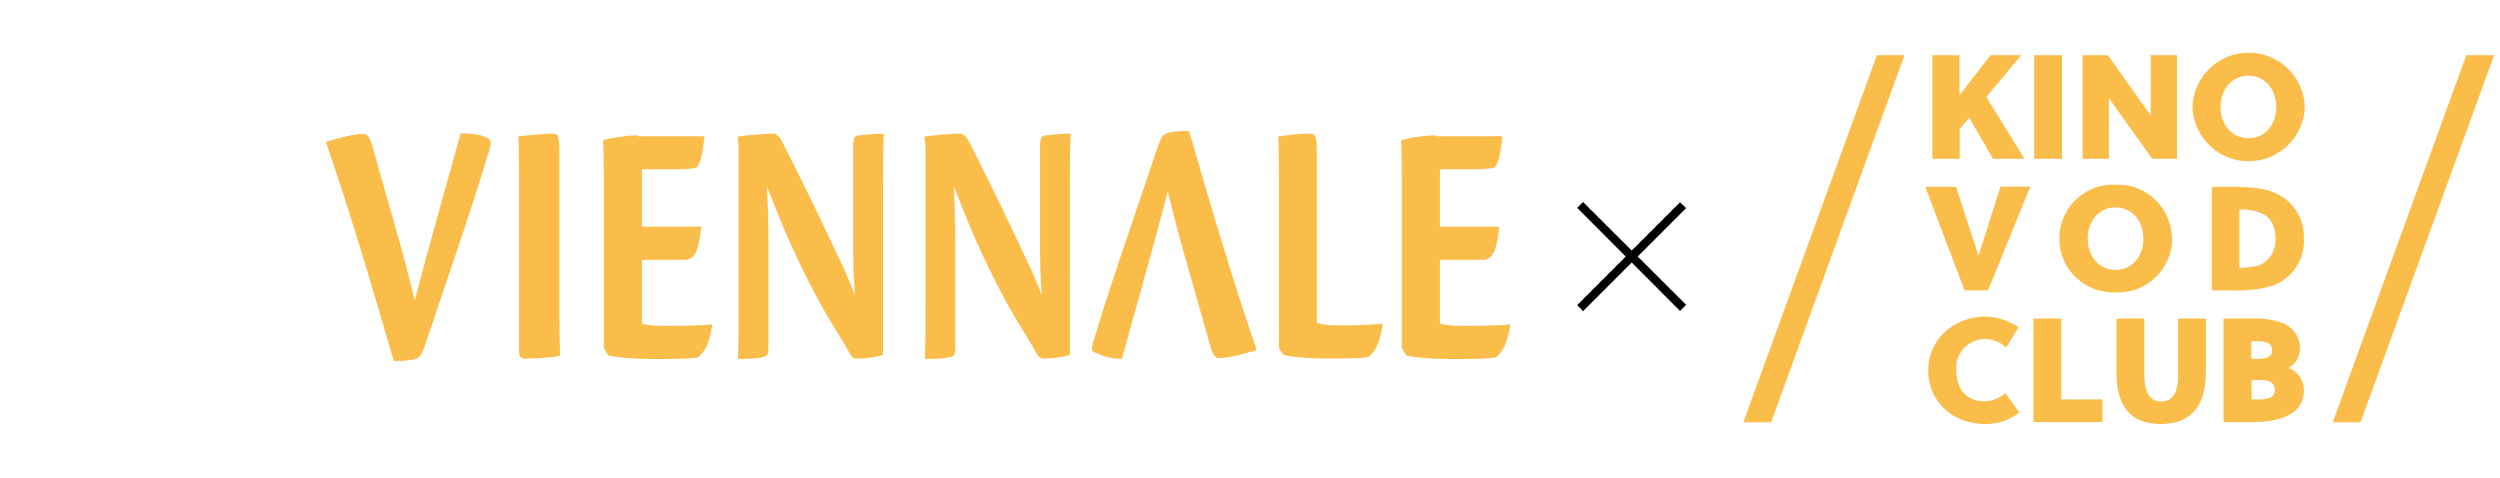
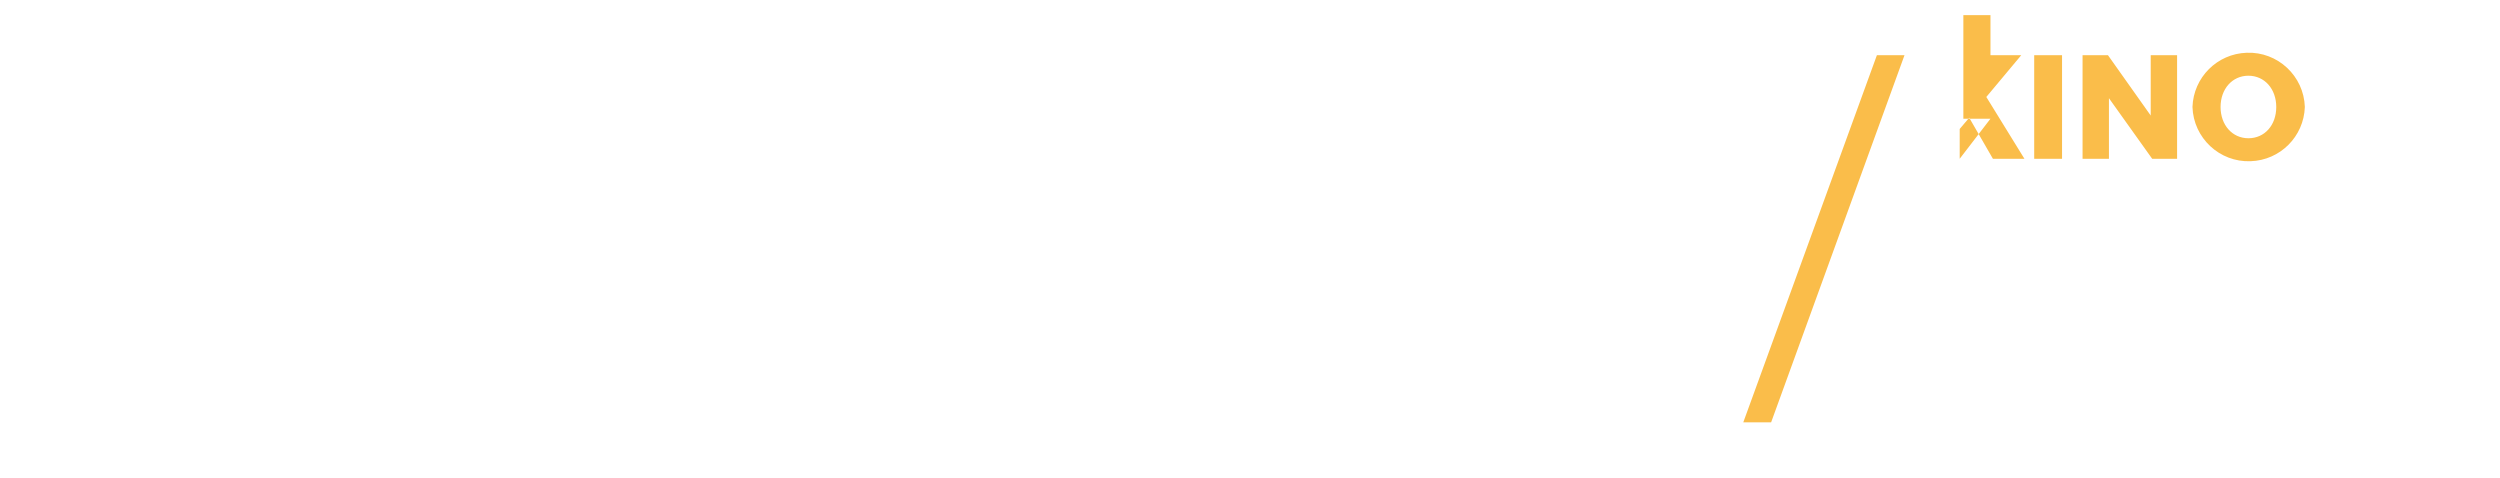
<svg xmlns="http://www.w3.org/2000/svg" id="Ebene_1" version="1.1" viewBox="0 0 1023.5 195.7">
  <defs>
    <style> .st0 { fill: none; } .st1 { fill: #fabd4a; } </style>
  </defs>
-   <path id="path950" class="st1" d="M486.8,53.6c-5.4,0-8.4.4-10,1.4-1.2.7-1.9,2.6-3,5.6-8.3,25.1-18.5,53.3-26.4,80-1.2,3.9.6,3.4,2.3,4.3,1.7.8,4.9,2,9.6,2,6.2-22.6,13.2-46.8,18.8-68.5,4.7,19.9,12,43.8,16.4,59.8,1.7,6.5,2.6,8.4,4.5,8.4,3.7,0,9.9-1.5,15.5-3.3-9.7-28-19.4-61-27.7-89.7h0ZM188.6,54.5c-6.2,22.6-13.2,46.8-18.8,68.5-4.7-19.9-12-43.8-16.4-59.8-1.7-6.5-2.6-8.4-4.5-8.4-3.7,0-9.9,1.5-15.5,3.3,9.7,28,19.5,61,27.8,89.7,5.4,0,8.4-.4,10-1.4,1.2-.7,1.9-2.6,3-5.6,8.3-25.1,18.4-53.2,26.3-80,1.2-3.9-.6-4.1-2.3-4.9s-4.9-1.3-9.6-1.3h0q0-.1,0-.1ZM226.3,54.7c-2.6,0-11.9.7-14.1,1.2.2,2.7.3,8.7.3,18.4h0v69.6c0,2.4.8,2.9,2.7,2.9,3,0,12-.4,14.1-1.2,0-2.9-.3-7.7-.3-17.8V62.8c0-6.6-.3-8.1-2.6-8.1h0ZM316.4,54.7c-2.3,0-11.8.7-14.4,1.2v.7l.4,3.2v60.7c0,12.2,0,20.6-.3,26.4,4.1.1,7.7-.1,9.8-.6s2.7-.8,2.7-3.8v-38.1c0-7.7.1-14.5-.6-28.1,4.7,11.9,7.7,20,14.8,34.4,9.1,18.8,14.5,25.5,18.9,33.7,1,1.9,1.7,2.4,3.5,2.4,3.9,0,9.1-1,10.3-1.5v-63.9c0-12,0-20.5.3-26.7-2.9,0-6.2.3-9.9.7-1.8.1-2.6.7-2.6,4v40.4c0,7.4,0,11.6.7,21.2-2.7-7.7-6.5-15.2-11.4-25.5-6.7-14.4-15.2-31.3-18.8-38.3-1.1-1.5-2.1-2.6-3.3-2.6h0ZM392.9,54.7c-2.3,0-11.8.7-14.4,1.2v.7l.4,3.2v60.7c0,12.2,0,20.6-.3,26.4,4.1.1,7.7-.1,9.8-.6s2.7-.8,2.7-3.8v-38.1c0-7.6,0-14.8-.6-28.1,4.7,11.9,7.7,20,14.8,34.4,9.1,18.8,14.5,25.5,18.9,33.7,1,1.9,1.7,2.4,3.5,2.4,3.9,0,9.1-1,10.3-1.5v-63.9c0-12,0-20.5.3-26.7-2.9,0-6.2.3-9.9.7-1.8.1-2.6.7-2.6,4v40.4c0,7.4,0,11.6.7,21.2-2.7-7.7-6.5-15.2-11.4-25.5-6.7-14.4-15.2-31.3-18.8-38.3-1.2-1.5-2.1-2.6-3.3-2.6h0ZM536.7,54.7c-5.1,0-10.6.7-13.4,1.2.2,3.1.3,9,.3,18.7v67.8l1.8,2.9c2.7.7,9.7,1.5,19.3,1.5s14.1-.3,15.7-.7c3-2.4,4.7-6.8,5.7-13.3l-.2-.3c-6,.7-13,.7-17.5.7s-7.1-.3-9.3-1V63.6c0-7.2-.2-8.8-2.6-8.8h0ZM261.1,55.4c-5.4.1-10.5,1-14.2,2,.3,6.4.3,11.3.3,18.3h0v66.9l1.8,2.9c2.7.7,9.3,1.5,19.6,1.5s15.5-.3,17.1-.7c3.1-2.4,4.7-6,5.9-13.2l-.2-.3c-6,.6-15,.6-19.3.6s-6.5-.3-9.3-.8v-26.2h17.1c4.1,0,6-2.4,7.2-13.6h-24.3v-23.5h10.2c5.2,0,10.4,0,12.3-.8,1.4-2,2.3-4.8,3.1-12.7h-27.3q0-.1,0-.1ZM587.8,55.4c-5.4.1-10.5,1-14.2,2,.3,6.4.3,11.3.3,18.3h0v66.9l1.8,2.9c2.7.7,9.3,1.5,19.6,1.5s15.5-.3,17.1-.7c3.1-2.4,4.7-6,5.9-13.2l-.2-.3c-6,.6-15,.6-19.3.6s-6.5-.3-9.3-.8v-26.2h17.1c4.1,0,6-2.4,7.2-13.6h-24.3v-23.5h10.2c5.2,0,10.4,0,12.3-.8,1.4-2,2.3-4.8,3.1-12.7h-27.3q0-.1,0-.1Z" />
  <rect class="st0" y="226.8" width="1023.5" height="79.9" />
-   <path d="M645.7,85.1l2.4-2.4,42.2,42.1-2.5,2.5-42.1-42.2ZM645.7,124.9l42.1-42.1,2.5,2.4-42.2,42.2-2.4-2.5Z" />
-   <path class="st1" d="M921.7,139.7h2.3c4.5,0,6.2,1,6.2,3.8s-2.4,3.4-6.3,3.4h-2.2v-7.2ZM921.7,155.6h4.4c3.1,0,5.2,1.3,5.2,3.9.2,1.5-.7,2.9-2.1,3.4-1.8.5-3.7.8-5.6.6h-1.8v-7.9ZM910.3,172.8h12.8c3.7,0,7.4-.5,11-1.6,5.1-1.7,9.1-5.1,9.1-11.3.1-4.1-2.4-7.8-6.3-9.3,2.9-1.5,4.7-4.5,4.7-7.8.1-5-3.1-9.4-7.9-10.8-3.2-1.1-6.7-1.7-10.1-1.6h-13.3v42.4ZM903.1,152.8v-22.4h-11.4v23.4c0,7.2-2.5,10.6-6.9,10.6s-6.9-3.4-6.9-10.6v-23.4h-11.4v22.4c0,13.5,5.8,20.8,18.1,20.8s18.4-7.3,18.4-20.8M860.7,172.8v-9.3h-16.8v-33.1h-11.4v42.4h28.2ZM820.9,161c-2.3,2-5.3,3.2-8.3,3.3-7.5,0-11.7-4.9-11.7-12.8-.5-6.5,4.4-12.2,10.9-12.7.3,0,.6,0,.8,0,3.3,0,6.4,1.3,8.7,3.5l5.1-8.3c-4-2.7-8.6-4.3-13.5-4.4-13.1,0-23.5,9.4-23.5,22s9.8,22,23.5,22c5,0,9.9-1.6,13.8-4.8l-5.8-7.9Z" />
-   <path class="st1" d="M916.8,85.8c3.3-.2,6.6.4,9.7,1.8,3.3,1.7,5.1,5.1,5.1,10.4s-3,9.7-7.8,10.9c-2.3.5-4.6.7-7,.8v-23.9ZM905.5,76.5v42.4h8.1c4.9.2,9.8-.2,14.6-1.3,9.2-2.1,15.6-10.6,15-20.1.3-8.5-5-16.2-13.1-19-2.7-1-6.2-2-16.8-2h-7.9ZM877.5,97.7c0,7.5-4.8,12.8-11.4,12.8s-11.4-5.4-11.4-12.8,4.8-12.8,11.4-12.8,11.4,5.4,11.4,12.8M889.2,97.8c0-12.2-9.9-22.2-22.1-22.2-.3,0-.6,0-.9,0-12.2-.6-22.5,8.8-23.1,21-.6,12.2,8.8,22.5,21,23.1.7,0,1.5,0,2.2,0,12.2.5,22.5-9.1,23-21.3,0-.2,0-.5,0-.7M831.3,76.4h-12.3l-8.9,28h-.2l-9.1-27.9h-12.6l16.1,42.4h9.6l17.3-42.5Z" />
-   <path class="st1" d="M931.9,43.8c0,7.5-4.8,12.8-11.4,12.8s-11.4-5.4-11.4-12.8,4.8-12.8,11.4-12.8,11.4,5.4,11.4,12.8M943.6,43.8c-.4-12.7-11.1-22.7-23.8-22.2-12.1.4-21.8,10.1-22.2,22.2.4,12.7,11.1,22.7,23.8,22.2,12.1-.4,21.8-10.1,22.2-22.2M881.1,65h10.2V22.6h-10.8v24.7l-17.5-24.7h-10.4v42.4h10.8v-24.8l17.7,24.8ZM844.2,22.6h-11.4v42.4h11.4V22.6ZM802.3,65v-12.2l3.9-4.6,9.7,16.8h12.9l-15.6-25.3,14.3-17.1h-12.6l-12.7,16.4v-16.4h-11.1v42.4h11.1Z" />
+   <path class="st1" d="M931.9,43.8c0,7.5-4.8,12.8-11.4,12.8s-11.4-5.4-11.4-12.8,4.8-12.8,11.4-12.8,11.4,5.4,11.4,12.8M943.6,43.8c-.4-12.7-11.1-22.7-23.8-22.2-12.1.4-21.8,10.1-22.2,22.2.4,12.7,11.1,22.7,23.8,22.2,12.1-.4,21.8-10.1,22.2-22.2M881.1,65h10.2V22.6h-10.8v24.7l-17.5-24.7h-10.4v42.4h10.8v-24.8l17.7,24.8ZM844.2,22.6h-11.4v42.4h11.4V22.6ZM802.3,65v-12.2l3.9-4.6,9.7,16.8h12.9l-15.6-25.3,14.3-17.1h-12.6v-16.4h-11.1v42.4h11.1Z" />
  <polygon class="st1" points="768.4 22.6 713.7 172.9 725.1 172.9 779.7 22.6 768.4 22.6" />
-   <polygon class="st1" points="1009.7 22.6 955 172.9 966.4 172.9 1021.1 22.6 1009.7 22.6" />
</svg>